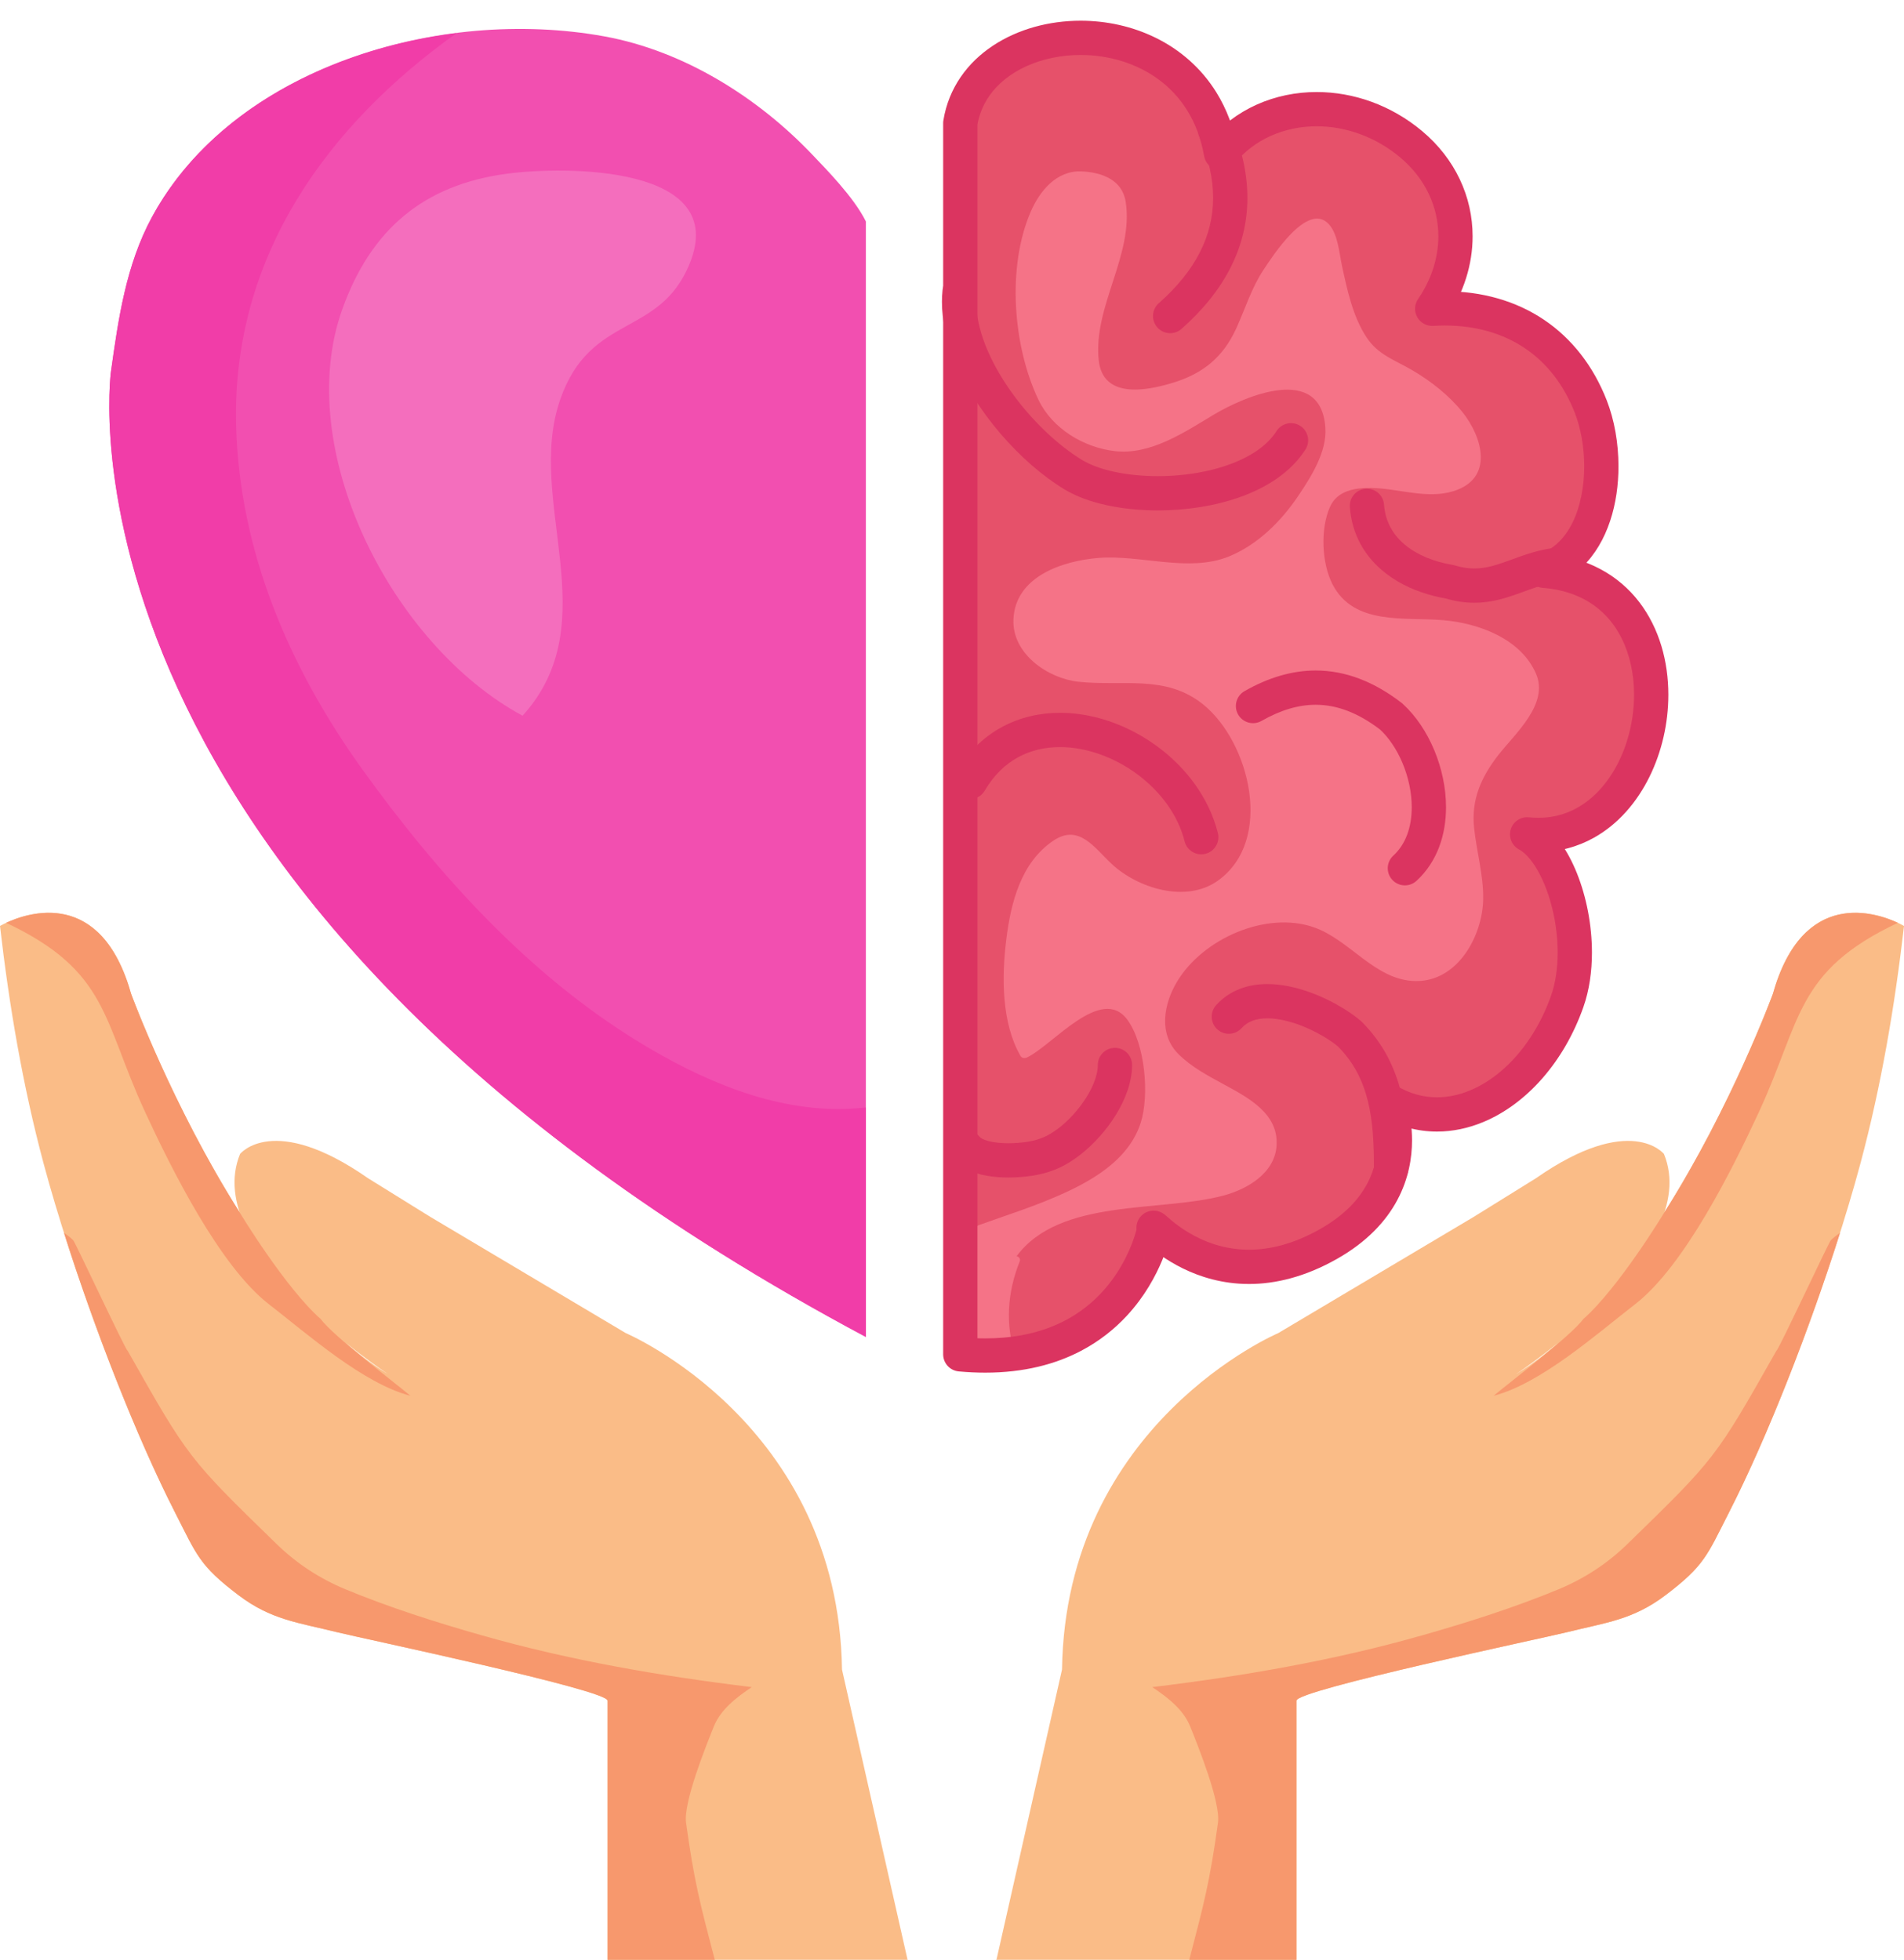
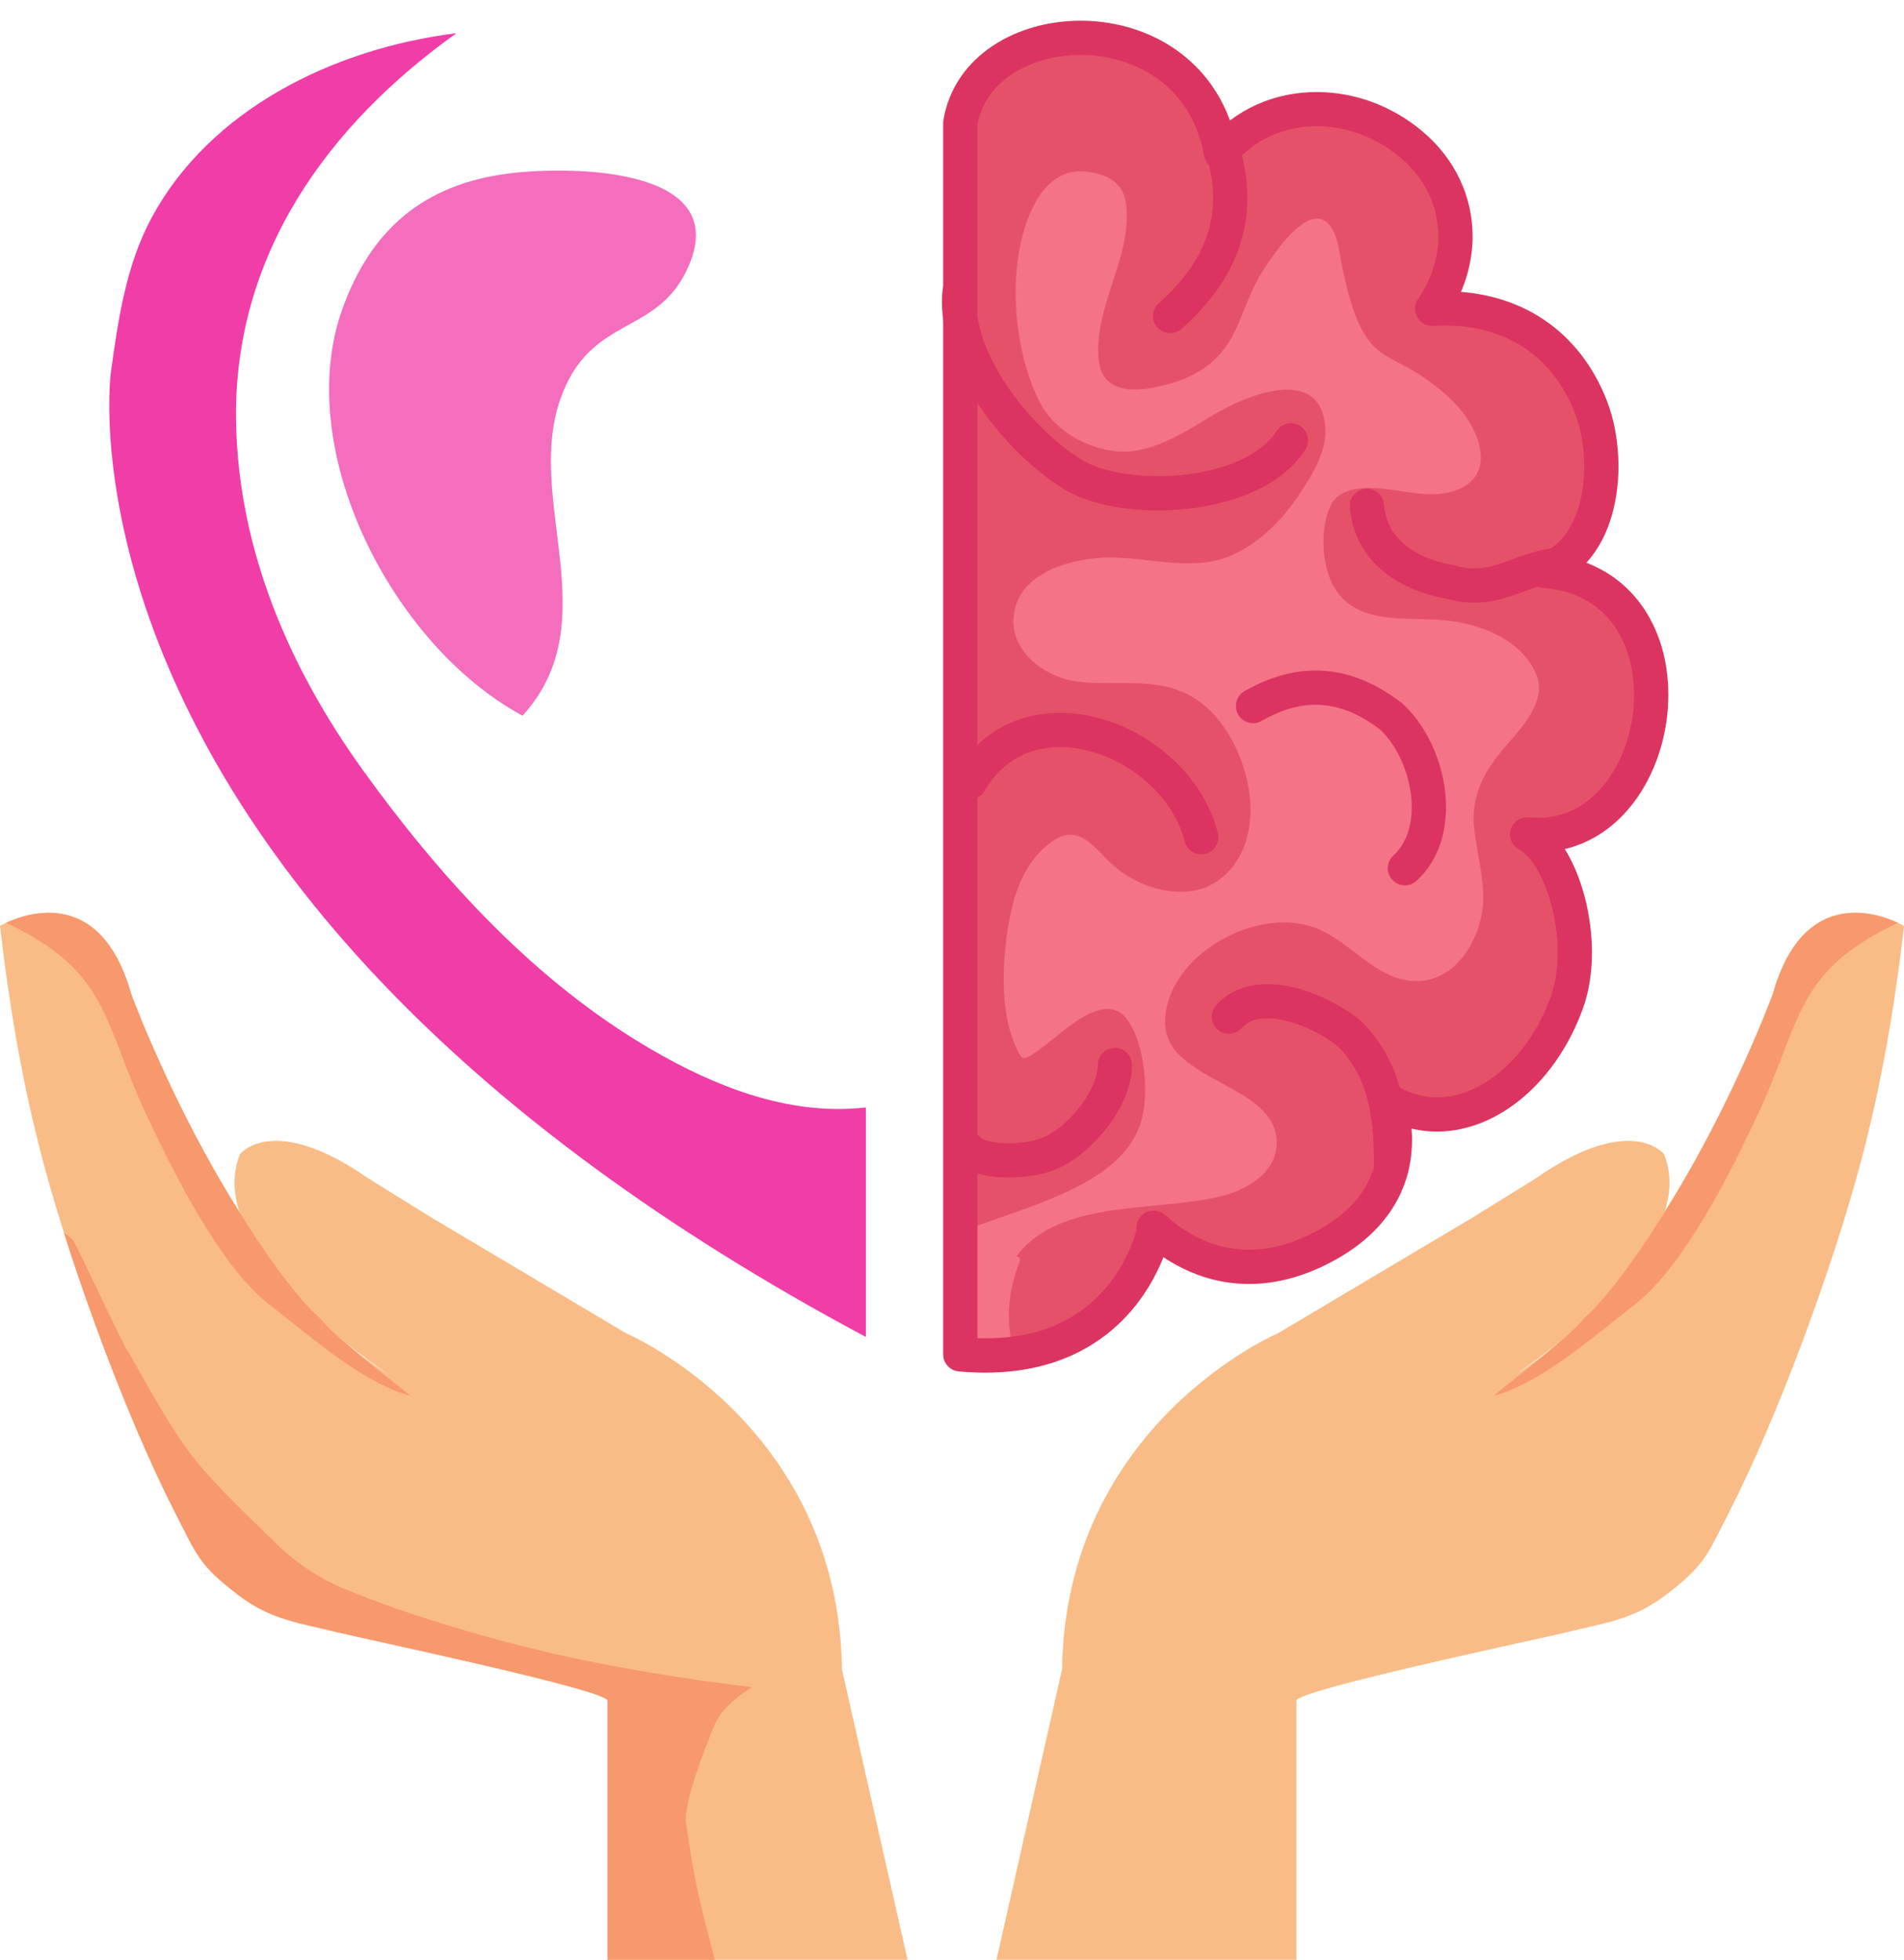
<svg xmlns="http://www.w3.org/2000/svg" height="1857.5" preserveAspectRatio="xMidYMid meet" version="1.0" viewBox="158.5 263.8 1804.3 1857.5" width="1804.3" zoomAndPan="magnify">
  <g>
    <g id="change1_1">
      <path d="M 566.309 1417.18 L 751.508 1527.328 C 751.508 1527.328 952.996 1612.82 956.418 1846.23 L 1018.531 2121.32 L 734.25 2121.32 L 734.25 1875.672 C 734.25 1865.578 500.914 1816.539 477.875 1810.809 C 440.613 1801.539 415.512 1799.191 384.461 1775.68 C 347.453 1747.648 345.023 1737.762 324.871 1698.34 C 277.715 1606.09 226.434 1466.02 199.684 1366.102 C 180.039 1292.73 167.176 1216.879 158.504 1141.461 C 158.504 1141.461 249.285 1086.922 282.727 1205.699 C 282.727 1205.699 383.062 1479.43 526.402 1566.379 C 526.402 1566.379 348.324 1449.621 385.984 1357.559 C 385.984 1357.559 417.371 1317.801 507.336 1380.578 L 566.309 1417.18" fill="#fabc87" />
    </g>
    <g id="change2_1">
      <path d="M 385.562 1412.859 C 321.621 1311.801 282.727 1205.699 282.727 1205.699 C 254.387 1105.039 184.887 1128.84 164.324 1138.449 C 261.359 1184.289 255.586 1230.391 296.027 1317.82 C 320.633 1371 366.473 1463.602 413.199 1499.852 C 450.582 1528.84 502.594 1575.07 547.41 1586.738 C 531.203 1573.148 474.578 1530.328 462.363 1513.961 C 428.418 1483.91 385.562 1412.859 385.562 1412.859" fill="#f7986d" />
    </g>
    <g id="change2_2">
      <path d="M 834.875 1900.352 C 841.367 1884.059 856.414 1872.559 870.891 1862.859 C 784.48 1852.398 698.461 1837.57 614.684 1813.68 C 571.199 1801.289 527.637 1787.43 485.82 1770.121 C 461.586 1760.078 439.516 1745.66 420.703 1727.328 C 337.066 1645.891 337.066 1645.891 279.289 1543.781 C 278.477 1545.578 229.742 1441.109 227.883 1439.309 C 225.137 1436.648 222.199 1434.352 219.133 1432.32 C 247.434 1521.801 287.441 1625.121 324.871 1698.34 C 345.023 1737.762 347.453 1747.648 384.461 1775.68 C 415.512 1799.191 440.613 1801.539 477.875 1810.809 C 500.914 1816.539 734.25 1865.578 734.25 1875.672 L 734.25 2121.32 L 835.84 2121.32 C 821.766 2067.621 816.258 2046.738 808.645 1991.531 C 805.949 1972.031 827.359 1919.191 834.875 1900.352" fill="#f7986d" />
    </g>
    <g id="change1_2">
      <path d="M 1555.02 1417.184 L 1369.816 1527.332 C 1369.816 1527.332 1168.328 1612.82 1164.895 1846.23 L 1102.785 2121.32 L 1387.07 2121.32 L 1387.07 1875.672 C 1387.07 1865.582 1620.395 1816.539 1643.43 1810.812 C 1680.711 1801.543 1705.805 1799.191 1736.848 1775.68 C 1773.852 1747.652 1776.297 1737.762 1796.445 1698.34 C 1843.598 1606.094 1894.887 1466.023 1921.629 1366.102 C 1941.27 1292.734 1954.145 1216.883 1962.812 1141.461 C 1962.812 1141.461 1872.031 1086.922 1838.578 1205.703 C 1838.578 1205.703 1738.258 1479.434 1594.914 1566.383 C 1594.914 1566.383 1773 1449.621 1735.332 1357.562 C 1735.332 1357.562 1703.938 1317.805 1613.973 1380.582 L 1555.02 1417.184" fill="#fabc87" />
    </g>
    <g id="change2_3">
      <path d="M 1658.969 1513.957 C 1646.746 1530.328 1590.125 1573.148 1573.914 1586.738 C 1618.734 1575.07 1670.746 1528.84 1708.121 1499.848 C 1754.859 1463.598 1800.699 1370.996 1825.301 1317.816 C 1865.746 1230.387 1859.973 1184.289 1956.996 1138.449 C 1936.441 1128.836 1866.938 1105.039 1838.59 1205.699 C 1838.59 1205.699 1799.703 1311.797 1735.758 1412.859 C 1735.758 1412.859 1692.906 1483.91 1658.969 1513.957" fill="#f7986d" />
    </g>
    <g id="change2_4">
-       <path d="M 1286.453 1900.352 C 1279.965 1884.059 1264.914 1872.559 1250.43 1862.859 C 1336.844 1852.398 1422.852 1837.57 1506.629 1813.68 C 1550.125 1801.289 1593.688 1787.43 1635.488 1770.117 C 1659.738 1760.078 1681.809 1745.66 1700.621 1727.328 C 1784.258 1645.891 1784.258 1645.891 1842.035 1543.777 C 1842.84 1545.578 1891.574 1441.109 1893.441 1439.309 C 1896.195 1436.648 1899.125 1434.348 1902.195 1432.316 C 1873.895 1521.797 1833.879 1625.117 1796.453 1698.34 C 1776.297 1737.758 1773.859 1747.648 1736.867 1775.68 C 1705.812 1799.191 1680.711 1801.539 1643.449 1810.809 C 1620.402 1816.539 1387.086 1865.578 1387.086 1875.668 L 1387.086 2121.32 L 1285.484 2121.32 C 1299.559 2067.621 1305.066 2046.738 1312.676 1991.531 C 1315.371 1972.031 1293.957 1919.191 1286.453 1900.352" fill="#f7986d" />
-     </g>
+       </g>
    <g id="change3_1">
      <path d="M 1068.52 1547.473 C 1227.105 1562.062 1252.312 1428.852 1252.312 1428.852 C 1244.07 1415.723 1310.168 1503.859 1417.715 1442.723 C 1508.152 1391.312 1474.055 1307.152 1474.055 1307.152 C 1537.508 1344.703 1614.094 1296.562 1643.57 1213.141 C 1663.387 1157.172 1640.141 1073.102 1605.656 1054.609 C 1739.547 1068.594 1777.566 817.156 1621.57 804.754 C 1678.172 785.75 1686.094 700.672 1665.961 649.133 C 1641.305 586.09 1586.742 552.176 1515.711 556.461 C 1551.188 504.465 1543.41 440.453 1495.75 400.508 C 1438.781 352.824 1357.34 357.164 1315.547 408.887 C 1290.23 263.801 1086.02 272.566 1068.52 380.512 L 1068.52 1547.473" fill="#f57387" />
    </g>
    <g id="change4_1">
      <path d="M 1239.363 1328.352 C 1248.016 1301.742 1243.523 1253.16 1226.914 1230.43 C 1202.234 1196.621 1155.562 1255.051 1131.598 1266.121 C 1129.398 1267.133 1126.789 1266.781 1125.5 1264.523 C 1107.379 1232.953 1107.777 1189.16 1112.098 1154.184 C 1116.34 1119.812 1125.836 1081.332 1156.711 1060.59 C 1181.016 1044.262 1195.484 1067.32 1212.172 1082.832 C 1236.742 1105.652 1282.285 1120.031 1312.449 1098.621 C 1366.098 1060.543 1342.852 967.215 1298.734 931.531 C 1263.133 902.746 1222.227 914.559 1180.277 909.953 C 1151.527 906.793 1117.398 883.492 1118.867 850.75 C 1120.68 810.27 1165.113 795.426 1199.324 792.633 C 1239.191 789.352 1285.191 806.793 1323.289 791.141 C 1350.273 780.039 1372.391 758.082 1388.543 734.141 C 1400.82 715.914 1415.984 692.293 1414.465 669.297 C 1410.406 608.078 1338.008 639.281 1308.594 656.883 C 1280.996 673.426 1248.641 695.402 1214.66 691.336 C 1185.258 687.836 1155.562 669.969 1142.555 642.668 C 1118.328 591.859 1112.559 516.836 1135.238 464.496 C 1143.715 444.91 1159.609 425.316 1183.148 426.25 C 1202.539 427.023 1222.035 434.195 1225.238 455.059 C 1233.012 505.664 1194.32 554.227 1199.68 605.141 C 1203.52 641.801 1244.07 634.504 1269.973 626.594 C 1298.484 617.895 1317.477 602.426 1329.957 575.18 C 1338.371 556.824 1344.504 536.613 1355.77 519.672 C 1363.883 507.477 1397.332 454.715 1417.477 476 C 1426.449 485.461 1427.598 503.723 1430.199 515.684 C 1435.133 538.438 1440.414 563.652 1453.363 583.363 C 1464.5 600.305 1480.312 605.004 1496.898 614.738 C 1514.422 624.996 1531.773 638.621 1544.484 654.547 C 1563.305 678.156 1574.555 717.199 1535.922 729.297 C 1510.684 737.195 1483.586 726.676 1458.004 726.285 C 1442.762 726.059 1425.695 728.656 1418.777 744.355 C 1409.621 765.148 1410.922 797.523 1421.227 817.578 C 1441.449 856.93 1489.477 848.438 1526.449 851.641 C 1559.781 854.523 1599.82 869.195 1614.113 902.418 C 1626.52 931.27 1593.914 959.43 1578.398 979.402 C 1562.258 1000.121 1552.602 1021.48 1555.395 1048.34 C 1557.73 1070.742 1564.355 1093.301 1564.023 1115.949 C 1563.5 1150.77 1539.809 1194.66 1499.406 1193.66 C 1461.32 1192.723 1437.801 1154.621 1403.547 1142.703 C 1358.289 1126.961 1298.324 1153.48 1273.938 1194.191 C 1261.273 1215.34 1256.039 1243.762 1275.285 1262.922 C 1287.688 1275.25 1303.121 1283.34 1318.332 1291.633 C 1341.074 1304.031 1369.574 1318.812 1368.285 1348.66 C 1367.145 1375.402 1340.879 1390.82 1317.887 1396.973 C 1257.852 1413.031 1162.867 1399.102 1121.879 1454.422 C 1124.098 1454.949 1125.82 1456.859 1124.73 1459.59 C 1112.727 1489.539 1111.57 1519.621 1120.086 1546.762 C 1232.773 1531.91 1252.312 1428.852 1252.312 1428.852 C 1244.07 1415.723 1310.168 1503.859 1417.715 1442.723 C 1508.152 1391.312 1474.055 1307.152 1474.055 1307.152 C 1537.508 1344.703 1614.094 1296.562 1643.57 1213.141 C 1663.387 1157.172 1640.141 1073.102 1605.656 1054.609 C 1739.547 1068.594 1777.566 817.156 1621.57 804.754 C 1678.172 785.75 1686.094 700.672 1665.961 649.133 C 1641.305 586.09 1586.742 552.176 1515.711 556.461 C 1551.188 504.465 1543.41 440.453 1495.75 400.508 C 1438.781 352.824 1357.34 357.164 1315.547 408.887 C 1290.23 263.801 1086.02 272.566 1068.52 380.512 L 1068.52 1431.703 C 1093.93 1421.48 1120.309 1413.672 1145.77 1403.562 C 1181.918 1389.191 1226.309 1368.523 1239.363 1328.352" fill="#e6516a" />
    </g>
    <g id="change5_1">
      <path d="M 1068.52 1547.473 L 1067.027 1563.641 C 1075.738 1564.441 1084.109 1564.82 1092.16 1564.82 C 1128.863 1564.84 1158.879 1556.75 1182.711 1544.262 C 1200.59 1534.922 1214.949 1523.172 1226.297 1510.93 C 1243.352 1492.531 1253.695 1473.082 1259.887 1458.152 C 1266.066 1443.203 1268.109 1432.703 1268.266 1431.871 C 1269.023 1427.859 1268.234 1423.652 1266.043 1420.191 L 1265.934 1420.012 L 1257.945 1424.789 L 1266.305 1420.723 C 1266.023 1420.121 1265.934 1420.02 1265.934 1420.02 L 1257.945 1424.789 L 1266.305 1420.723 L 1253.117 1427.141 L 1266.98 1422.332 C 1266.676 1421.473 1266.461 1421.039 1266.305 1420.723 L 1253.117 1427.141 L 1266.98 1422.332 L 1252.172 1427.473 L 1267.477 1424.109 C 1267.309 1423.32 1267.129 1422.77 1266.98 1422.332 L 1252.172 1427.473 L 1267.477 1424.109 L 1251.832 1427.551 L 1267.859 1427.551 C 1267.848 1425.961 1267.648 1424.91 1267.477 1424.109 L 1251.832 1427.551 L 1267.859 1427.551 L 1251.719 1427.551 L 1267.398 1431.352 C 1267.781 1429.781 1267.848 1428.551 1267.859 1427.551 L 1251.719 1427.551 L 1267.398 1431.352 L 1251.664 1427.531 L 1265.844 1435.371 C 1266.645 1433.883 1267.117 1432.512 1267.398 1431.352 L 1251.664 1427.531 L 1265.844 1435.371 L 1251.664 1427.52 L 1259.672 1441.609 C 1262.445 1440.062 1264.645 1437.582 1265.844 1435.371 L 1251.664 1427.52 L 1259.672 1441.609 L 1251.664 1427.531 L 1251.664 1443.73 C 1253.906 1443.742 1256.898 1443.203 1259.672 1441.609 L 1251.664 1427.531 L 1251.664 1443.73 L 1251.664 1427.633 L 1247.082 1443.062 C 1248.121 1443.359 1249.496 1443.711 1251.664 1443.73 L 1251.664 1427.633 L 1247.082 1443.062 L 1251.551 1428.012 L 1243.699 1441.609 C 1244.32 1441.949 1245.098 1442.441 1247.082 1443.062 L 1251.551 1428.012 L 1243.699 1441.609 L 1250.219 1430.312 L 1242.199 1440.621 C 1242.367 1440.73 1242.582 1440.961 1243.699 1441.609 L 1250.219 1430.312 L 1242.199 1440.621 C 1242.641 1440.98 1243.938 1442.152 1245.629 1443.59 C 1251.652 1448.75 1263.133 1458.031 1279.398 1466.012 C 1295.641 1474.012 1316.895 1480.781 1342.125 1480.77 C 1366.93 1480.801 1395.32 1474.152 1425.742 1456.84 C 1453.852 1440.902 1472.031 1421.199 1482.691 1401.121 C 1493.406 1381.062 1496.602 1361.031 1496.59 1344.52 C 1496.543 1319.57 1489.574 1302.281 1489.109 1301.051 L 1474.051 1307.152 L 1465.773 1321.121 C 1483.098 1331.402 1501.824 1336.34 1520.254 1336.32 C 1535.242 1336.32 1550.008 1333.121 1563.949 1327.34 C 1584.887 1318.66 1604.027 1304.25 1620.246 1285.684 C 1636.457 1267.102 1649.766 1244.332 1658.891 1218.551 C 1664.664 1202.164 1667.078 1184.402 1667.09 1166.609 C 1667.059 1140.461 1661.879 1114.191 1652.992 1091.801 C 1648.512 1080.613 1643.121 1070.371 1636.66 1061.57 C 1630.172 1052.801 1622.637 1045.32 1613.332 1040.301 L 1605.664 1054.613 L 1603.969 1070.762 C 1608.133 1071.203 1612.262 1071.414 1616.301 1071.414 C 1635.734 1071.43 1653.668 1066.402 1669.098 1057.734 C 1692.289 1044.711 1709.809 1023.941 1721.559 1000.141 C 1733.312 976.297 1739.473 949.227 1739.484 922.312 C 1739.473 890.945 1731.082 859.473 1711.859 834.379 C 1702.262 821.867 1689.922 811.074 1674.965 803.145 C 1660.02 795.18 1642.547 790.117 1622.852 788.559 L 1621.566 804.746 L 1626.734 820.141 C 1638.633 816.16 1648.977 809.688 1657.457 801.621 C 1670.203 789.508 1678.82 774.078 1684.305 757.574 C 1689.797 741.051 1692.223 723.316 1692.223 705.812 C 1692.211 683.727 1688.387 661.992 1681.09 643.223 C 1668.422 610.781 1648.016 584.59 1621.555 566.824 C 1595.129 549.039 1562.934 539.832 1527.562 539.855 C 1523.332 539.855 1519.047 539.98 1514.691 540.25 L 1515.707 556.461 L 1529.117 565.605 C 1545.633 541.422 1554.012 514.41 1554 487.777 C 1554 469.156 1549.918 450.734 1541.844 433.738 C 1533.801 416.715 1521.789 401.141 1506.176 388.066 L 1506.176 388.055 C 1476.59 363.285 1440.891 351.023 1406.262 351.023 C 1386.555 351.023 1367.18 354.984 1349.445 362.934 C 1331.727 370.887 1315.676 382.867 1302.906 398.68 L 1315.551 408.887 L 1331.535 406.09 C 1327.926 385.348 1320.887 367.062 1311.242 351.477 C 1296.77 328.07 1276.512 310.914 1254.031 299.793 C 1231.52 288.66 1206.781 283.438 1182.52 283.426 C 1152.594 283.461 1123.25 291.332 1099.418 307.102 C 1087.52 314.984 1077.027 324.91 1068.867 336.812 C 1060.719 348.699 1054.957 362.586 1052.488 377.914 C 1052.328 378.852 1052.277 379.551 1052.277 380.508 L 1052.277 1547.473 C 1052.277 1555.84 1058.68 1562.871 1067.027 1563.641 L 1068.52 1547.473 L 1084.758 1547.473 L 1084.758 380.508 L 1068.52 380.508 L 1084.547 383.102 C 1086.277 372.5 1090.109 363.309 1095.668 355.176 C 1103.988 343.004 1116.41 333.191 1131.559 326.379 C 1146.672 319.578 1164.414 315.898 1182.52 315.898 C 1208.645 315.887 1235.297 323.535 1256.391 339.09 C 1266.969 346.871 1276.219 356.617 1283.617 368.562 C 1291.008 380.531 1296.59 394.742 1299.547 411.676 C 1300.641 417.945 1305.309 423.012 1311.48 424.613 C 1317.637 426.203 1324.18 424.035 1328.172 419.086 C 1337.637 407.387 1349.422 398.555 1362.746 392.566 C 1376.066 386.59 1390.922 383.496 1406.262 383.496 C 1433.242 383.496 1461.59 393.086 1485.332 412.961 L 1485.32 412.949 C 1497.492 423.168 1506.492 434.957 1512.492 447.633 C 1518.504 460.312 1521.527 473.891 1521.527 487.777 C 1521.516 507.617 1515.359 528.137 1502.285 547.301 C 1498.789 552.434 1498.516 559.086 1501.586 564.492 C 1504.652 569.883 1510.508 573.051 1516.711 572.668 C 1520.367 572.441 1523.988 572.328 1527.562 572.328 C 1557.418 572.352 1582.797 579.934 1603.441 593.785 C 1624.059 607.68 1640.223 628.004 1650.836 655.043 C 1656.434 669.324 1659.77 687.574 1659.746 705.812 C 1659.781 725.113 1656.027 744.379 1648.637 759.234 C 1644.949 766.676 1640.414 773.027 1635.102 778.059 C 1629.777 783.102 1623.723 786.879 1616.402 789.348 C 1609.102 791.797 1604.512 799.094 1605.449 806.73 C 1606.383 814.367 1612.609 820.324 1620.281 820.934 C 1636.004 822.195 1648.953 826.098 1659.715 831.816 C 1675.82 840.41 1687.348 853.137 1695.223 868.812 C 1703.074 884.469 1707.02 903.125 1707.008 922.312 C 1707.008 936.922 1704.742 951.785 1700.41 965.719 C 1693.938 986.641 1682.805 1005.32 1668.523 1018.293 C 1661.371 1024.801 1653.465 1029.922 1644.812 1033.453 C 1636.164 1036.973 1626.742 1038.922 1616.301 1038.934 C 1613.391 1038.934 1610.41 1038.781 1607.344 1038.461 C 1599.641 1037.652 1592.41 1042.441 1590.141 1049.84 C 1587.852 1057.242 1591.156 1065.262 1597.992 1068.922 C 1601.535 1070.793 1606.078 1074.77 1610.488 1080.812 C 1617.133 1089.812 1623.395 1103.133 1627.727 1118.254 C 1632.102 1133.383 1634.617 1150.301 1634.605 1166.609 C 1634.629 1181.422 1632.531 1195.703 1628.266 1207.73 C 1617.879 1237.141 1601.152 1261.551 1581.84 1278.25 C 1572.184 1286.602 1561.922 1293.031 1551.531 1297.332 C 1541.121 1301.641 1530.621 1303.84 1520.254 1303.84 C 1507.484 1303.82 1494.875 1300.582 1482.332 1293.172 C 1476.332 1289.633 1468.738 1290.301 1463.473 1294.84 C 1458.191 1299.383 1456.387 1306.793 1459.004 1313.242 L 1468.176 1309.52 L 1458.98 1313.172 L 1459.004 1313.242 L 1468.176 1309.52 L 1458.98 1313.172 L 1459.016 1313.281 C 1459.535 1314.59 1464.148 1327.551 1464.102 1344.52 C 1464.094 1356.949 1461.758 1371.359 1454.043 1385.832 C 1446.281 1400.301 1433.152 1415.223 1409.703 1428.602 C 1383.602 1443.391 1361.211 1448.262 1342.125 1448.289 C 1317.977 1448.289 1298.645 1440.281 1284.906 1432.07 C 1278.059 1427.973 1272.688 1423.859 1268.934 1420.762 C 1267.027 1419.191 1265.57 1417.902 1264.352 1416.852 C 1263.734 1416.312 1263.227 1415.852 1262.48 1415.25 C 1262.074 1414.93 1261.668 1414.59 1260.777 1414 C 1260.305 1413.699 1259.738 1413.332 1258.621 1412.801 C 1258.059 1412.543 1257.359 1412.242 1256.312 1411.922 C 1255.25 1411.621 1253.84 1411.262 1251.664 1411.25 C 1249.645 1411.242 1247.062 1411.652 1244.535 1412.891 C 1242.664 1413.793 1240.902 1415.141 1239.57 1416.633 C 1237.543 1418.883 1236.516 1421.25 1235.996 1423.09 C 1235.477 1424.961 1235.375 1426.402 1235.375 1427.551 C 1235.398 1429.699 1235.715 1430.91 1235.949 1431.84 C 1236.391 1433.402 1236.742 1434.113 1237 1434.703 C 1237.395 1435.551 1237.664 1436 1237.914 1436.422 L 1238.578 1437.512 L 1252.316 1428.852 L 1236.355 1425.832 L 1242.664 1427.02 L 1236.367 1425.781 L 1236.355 1425.832 L 1242.664 1427.02 L 1236.367 1425.781 C 1236.336 1425.941 1234.914 1432.973 1230.887 1443.223 C 1224.852 1458.652 1212.941 1481.109 1191.566 1499.332 C 1180.859 1508.473 1167.789 1516.641 1151.535 1522.602 C 1135.281 1528.562 1115.797 1532.34 1092.16 1532.34 C 1085.137 1532.34 1077.758 1532.012 1070 1531.289 L 1068.52 1547.473 L 1084.758 1547.473 L 1068.52 1547.473" fill="#db3460" />
    </g>
    <g id="change5_2">
      <path d="M 1295 393.105 C 1303.961 414.043 1308.094 433.363 1308.094 451.344 C 1308.07 469.668 1303.863 486.699 1295.387 503.246 C 1286.93 519.762 1274.082 535.781 1256.641 551.168 C 1249.906 557.105 1249.273 567.371 1255.199 574.094 C 1261.141 580.82 1271.402 581.465 1278.129 575.527 C 1297.988 558 1313.621 538.879 1324.297 518.062 C 1334.98 497.273 1340.598 474.766 1340.574 451.344 C 1340.574 428.34 1335.25 404.574 1324.855 380.312 C 1321.316 372.07 1311.773 368.25 1303.531 371.781 C 1295.289 375.309 1291.469 384.863 1295 393.105" fill="#db3460" />
    </g>
    <g id="change5_3">
      <path d="M 1635.691 782.684 C 1617.234 784.246 1602.441 790.02 1589.816 794.598 C 1583.484 796.91 1577.68 798.949 1572.102 800.371 C 1566.52 801.793 1561.191 802.613 1555.57 802.625 C 1550.031 802.613 1544.105 801.832 1537.145 799.699 C 1536.504 799.496 1535.703 799.316 1535.031 799.203 C 1517.621 796.344 1501.395 789.758 1489.98 780.238 C 1484.227 775.48 1479.629 770.039 1476.262 763.812 C 1472.891 757.559 1470.699 750.488 1470.039 742.023 C 1469.359 733.074 1461.547 726.387 1452.609 727.066 C 1443.668 727.758 1436.973 735.562 1437.66 744.5 C 1438.625 757.297 1442.156 769.027 1447.688 779.246 C 1455.988 794.617 1468.602 806.367 1482.887 814.789 C 1497.215 823.23 1513.328 828.508 1529.715 831.238 L 1532.375 815.227 L 1527.605 830.75 C 1537.457 833.773 1546.812 835.105 1555.57 835.105 C 1564.449 835.105 1572.637 833.754 1580.125 831.848 C 1591.391 828.945 1601.133 824.918 1610.438 821.68 C 1619.77 818.414 1628.598 815.875 1638.402 815.055 C 1647.332 814.312 1653.977 806.457 1653.227 797.52 C 1652.484 788.59 1644.641 781.945 1635.691 782.695 L 1635.691 782.684" fill="#db3460" />
    </g>
    <g id="change5_4">
      <path d="M 1492.98 1371.328 C 1492.961 1348.059 1492.219 1323.891 1486.379 1300 C 1480.59 1276.172 1469.301 1252.539 1448.98 1232.301 L 1448.07 1231.449 C 1443.371 1227.43 1437.75 1223.41 1431.352 1219.48 C 1421.75 1213.609 1410.441 1208 1398.211 1203.73 C 1385.98 1199.488 1372.852 1196.531 1359.449 1196.512 C 1350.91 1196.512 1342.199 1197.738 1333.82 1200.922 C 1325.449 1204.07 1317.449 1209.27 1310.93 1216.539 C 1304.93 1223.211 1305.469 1233.48 1312.141 1239.48 C 1318.809 1245.48 1329.078 1244.941 1335.078 1238.27 C 1338.09 1234.949 1341.352 1232.82 1345.328 1231.289 C 1349.289 1229.781 1354.039 1228.98 1359.449 1228.988 C 1370.719 1228.93 1384.59 1232.648 1397.078 1238.16 C 1403.328 1240.891 1409.25 1244.031 1414.391 1247.18 C 1419.52 1250.32 1423.891 1253.5 1426.93 1256.109 L 1437.5 1243.789 L 1426.02 1255.27 C 1441.672 1270.98 1450 1288.238 1454.84 1307.738 C 1459.629 1327.199 1460.52 1348.82 1460.5 1371.328 C 1460.5 1380.301 1467.77 1387.57 1476.738 1387.57 C 1485.711 1387.57 1492.988 1380.301 1492.988 1371.328 L 1492.98 1371.328" fill="#db3460" />
    </g>
    <g id="change5_5">
      <path d="M 1061.73 1361.871 C 1065.141 1366.121 1069.262 1369.199 1073.48 1371.52 C 1079.852 1374.98 1086.559 1376.898 1093.41 1378.148 C 1100.25 1379.371 1107.262 1379.852 1114.141 1379.859 C 1122.051 1379.852 1129.781 1379.211 1136.809 1378.121 C 1143.859 1376.988 1150.078 1375.531 1155.672 1373.32 L 1149.641 1358.25 L 1154.762 1373.66 C 1164.512 1370.391 1173.641 1364.949 1182.281 1358.219 C 1195.199 1348.09 1206.98 1334.949 1215.961 1320.43 C 1220.43 1313.16 1224.191 1305.531 1226.91 1297.641 C 1229.621 1289.762 1231.301 1281.578 1231.309 1273.211 C 1231.309 1264.238 1224.039 1256.969 1215.07 1256.969 C 1206.102 1256.969 1198.828 1264.238 1198.828 1273.211 C 1198.859 1278.391 1197.301 1285.18 1194.121 1292.398 C 1189.391 1303.238 1181.129 1314.879 1171.801 1324.18 C 1167.141 1328.84 1162.238 1332.922 1157.512 1336.121 C 1152.789 1339.32 1148.238 1341.609 1144.512 1342.84 L 1143.602 1343.172 C 1141.609 1344 1137.09 1345.219 1131.801 1346.031 C 1126.48 1346.859 1120.25 1347.379 1114.141 1347.379 C 1107.059 1347.391 1100.078 1346.641 1095 1345.27 C 1092.461 1344.59 1090.422 1343.77 1089.102 1343.039 C 1087.75 1342.301 1087.18 1341.699 1087.078 1341.57 C 1081.469 1334.57 1071.25 1333.441 1064.262 1339.051 C 1057.25 1344.648 1056.121 1354.871 1061.73 1361.871" fill="#db3460" />
    </g>
    <g id="change5_6">
      <path d="M 1312.59 1053.359 C 1308.422 1036.672 1300.898 1021.23 1291.109 1007.5 C 1276.41 986.898 1256.621 970.059 1234.461 958.191 C 1212.301 946.352 1187.672 939.43 1163.031 939.41 C 1144.059 939.41 1125.02 943.602 1107.75 953.02 C 1090.469 962.41 1075.172 977.039 1063.648 996.75 C 1059.109 1004.488 1061.711 1014.441 1069.449 1018.969 C 1077.191 1023.512 1087.141 1020.91 1091.672 1013.172 C 1100.52 998.129 1111.281 988.109 1123.289 981.531 C 1135.309 974.988 1148.77 971.898 1163.031 971.891 C 1187.648 971.84 1214.5 981.449 1236.371 997.75 C 1247.309 1005.871 1257 1015.59 1264.672 1026.352 C 1272.34 1037.121 1278 1048.898 1281.078 1061.23 C 1283.25 1069.93 1292.07 1075.219 1300.77 1073.051 C 1309.469 1070.879 1314.77 1062.059 1312.59 1053.359" fill="#db3460" />
    </g>
    <g id="change5_7">
      <path d="M 1500.801 1098.699 C 1510.82 1089.531 1517.93 1078.27 1522.391 1066.301 C 1526.859 1054.32 1528.789 1041.609 1528.801 1028.91 C 1528.781 1010.352 1524.699 991.738 1517.648 974.781 C 1510.559 957.852 1500.512 942.512 1487.672 930.801 L 1486.648 929.941 C 1473.801 920.059 1460.629 912.391 1447.031 907.191 C 1433.449 901.988 1419.441 899.301 1405.309 899.309 C 1382.66 899.301 1360.051 906.18 1337.84 918.879 C 1330.051 923.328 1327.352 933.25 1331.801 941.039 C 1336.25 948.828 1346.172 951.539 1353.961 947.09 C 1372.461 936.539 1389.262 931.801 1405.309 931.789 C 1415.359 931.801 1425.25 933.648 1435.43 937.531 C 1445.602 941.422 1456.059 947.391 1466.84 955.68 L 1476.738 942.809 L 1465.82 954.828 C 1474.34 962.531 1482.199 974.102 1487.672 987.289 C 1493.191 1000.461 1496.34 1015.191 1496.32 1028.91 C 1496.32 1038.301 1494.871 1047.191 1491.969 1054.93 C 1489.051 1062.691 1484.789 1069.309 1478.859 1074.762 C 1472.238 1080.82 1471.789 1091.09 1477.859 1097.699 C 1483.922 1104.32 1494.191 1104.762 1500.809 1098.699 L 1500.801 1098.699" fill="#db3460" />
    </g>
    <g id="change5_8">
      <path d="M 1368.191 672.391 C 1363.988 678.98 1358.059 685 1350.5 690.352 C 1339.191 698.359 1324.27 704.691 1307.738 708.859 C 1291.219 713.051 1273.148 715.109 1255.711 715.109 C 1241.078 715.109 1226.879 713.66 1214.48 710.98 C 1202.078 708.32 1191.48 704.359 1184.18 699.922 C 1161.039 686.031 1135.078 661.422 1115.691 633.648 C 1105.961 619.781 1097.828 605.121 1092.23 590.781 C 1086.621 576.441 1083.578 562.449 1083.602 549.91 C 1083.602 547.238 1083.73 544.66 1084 542.18 C 1084.961 533.27 1078.512 525.262 1069.59 524.301 C 1060.68 523.328 1052.672 529.781 1051.711 538.699 C 1051.301 542.441 1051.121 546.191 1051.121 549.91 C 1051.129 567.602 1055.262 585.359 1061.98 602.602 C 1072.102 628.449 1088.109 653.262 1106.672 674.91 C 1125.262 696.551 1146.352 715.012 1167.398 727.738 C 1178.961 734.672 1192.629 739.469 1207.621 742.719 C 1222.621 745.961 1238.949 747.578 1255.711 747.59 C 1282.328 747.559 1310 743.512 1334.781 734.512 C 1347.172 729.988 1358.852 724.211 1369.238 716.871 C 1379.621 709.531 1388.738 700.59 1395.59 689.82 C 1400.398 682.25 1398.172 672.219 1390.602 667.41 C 1383.039 662.59 1373 664.828 1368.191 672.391" fill="#db3460" />
    </g>
    <g id="change6_1">
-       <path d="M 263.609 616.312 C 270.613 566.18 277.895 514.871 302.641 469.293 C 379.523 327.863 574.656 269.75 731.238 298.285 C 807.148 312.102 877.484 356.762 928.758 410.883 C 940.648 423.406 967.68 450.633 979.027 473.691 L 979.027 1530.98 C 194.516 1112.336 263.574 616.531 263.609 616.312" fill="#f24fb0" />
-     </g>
+       </g>
    <g id="change7_1">
      <path d="M 263.609 616.312 C 270.613 566.184 277.895 514.863 302.641 469.297 C 357.539 368.309 472.734 310.066 591.129 295.227 C 469.391 382.059 378.59 506.113 382.23 665.883 C 384.984 785.91 432.746 896.875 502.004 993.211 C 573.004 1091.977 658.969 1187.188 763.523 1251.164 C 822.391 1287.195 891.129 1317.477 961.688 1314.758 C 967.484 1314.535 973.258 1314.059 979.027 1313.488 L 979.027 1530.977 C 194.516 1112.336 263.574 616.535 263.609 616.312" fill="#f13da8" />
    </g>
    <g id="change8_1">
      <path d="M 639.465 428.367 C 559.547 438.863 509.727 481.688 482.809 557.082 C 435.504 689.598 529.656 875.238 653.711 942.164 C 734.547 853.047 655.754 738.461 689.488 642.16 C 718.148 560.426 783.008 583.918 811.816 514.238 C 850.867 419.855 693.184 421.309 639.465 428.367" fill="#f46ebd" />
    </g>
  </g>
</svg>